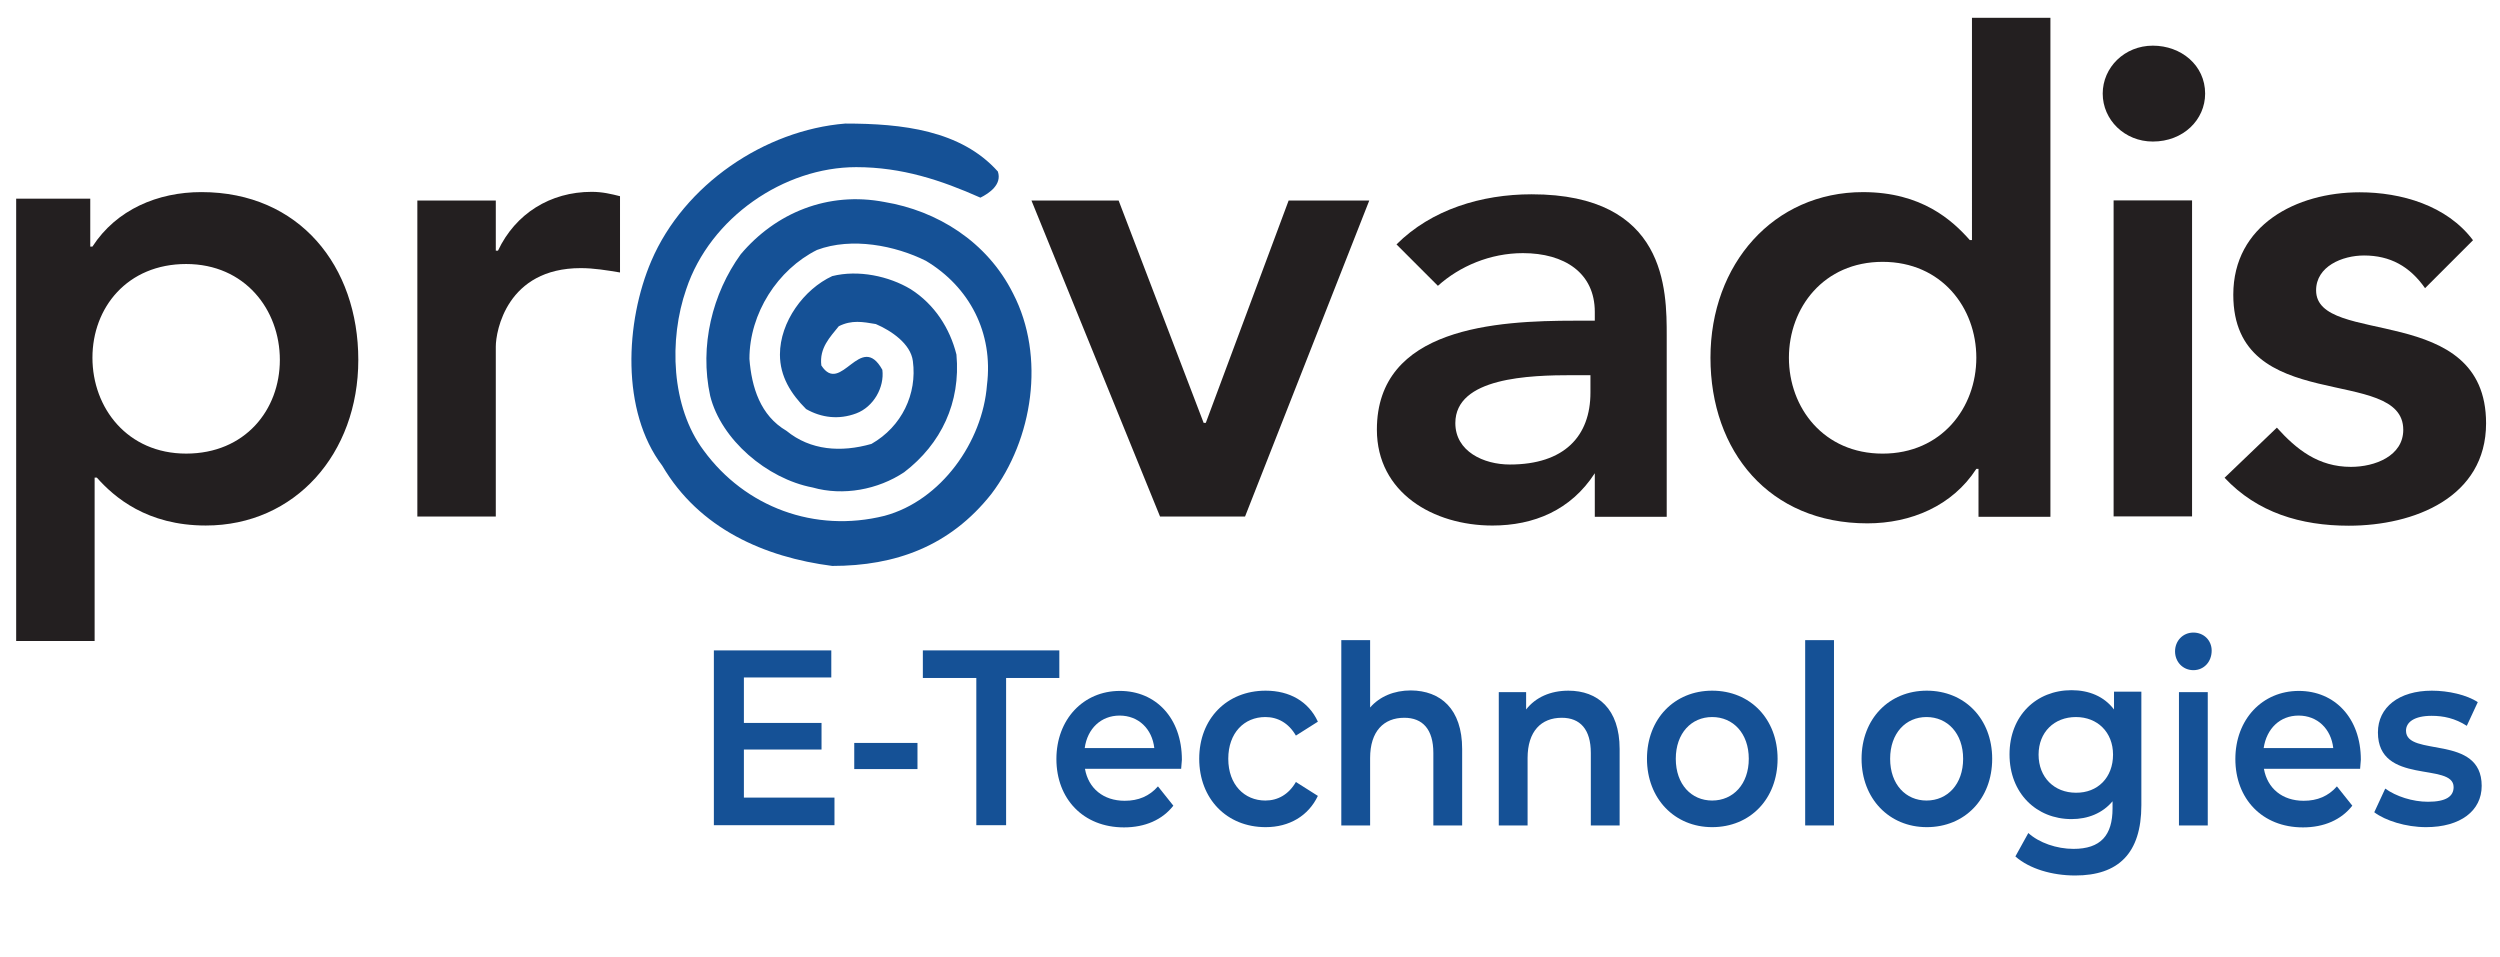
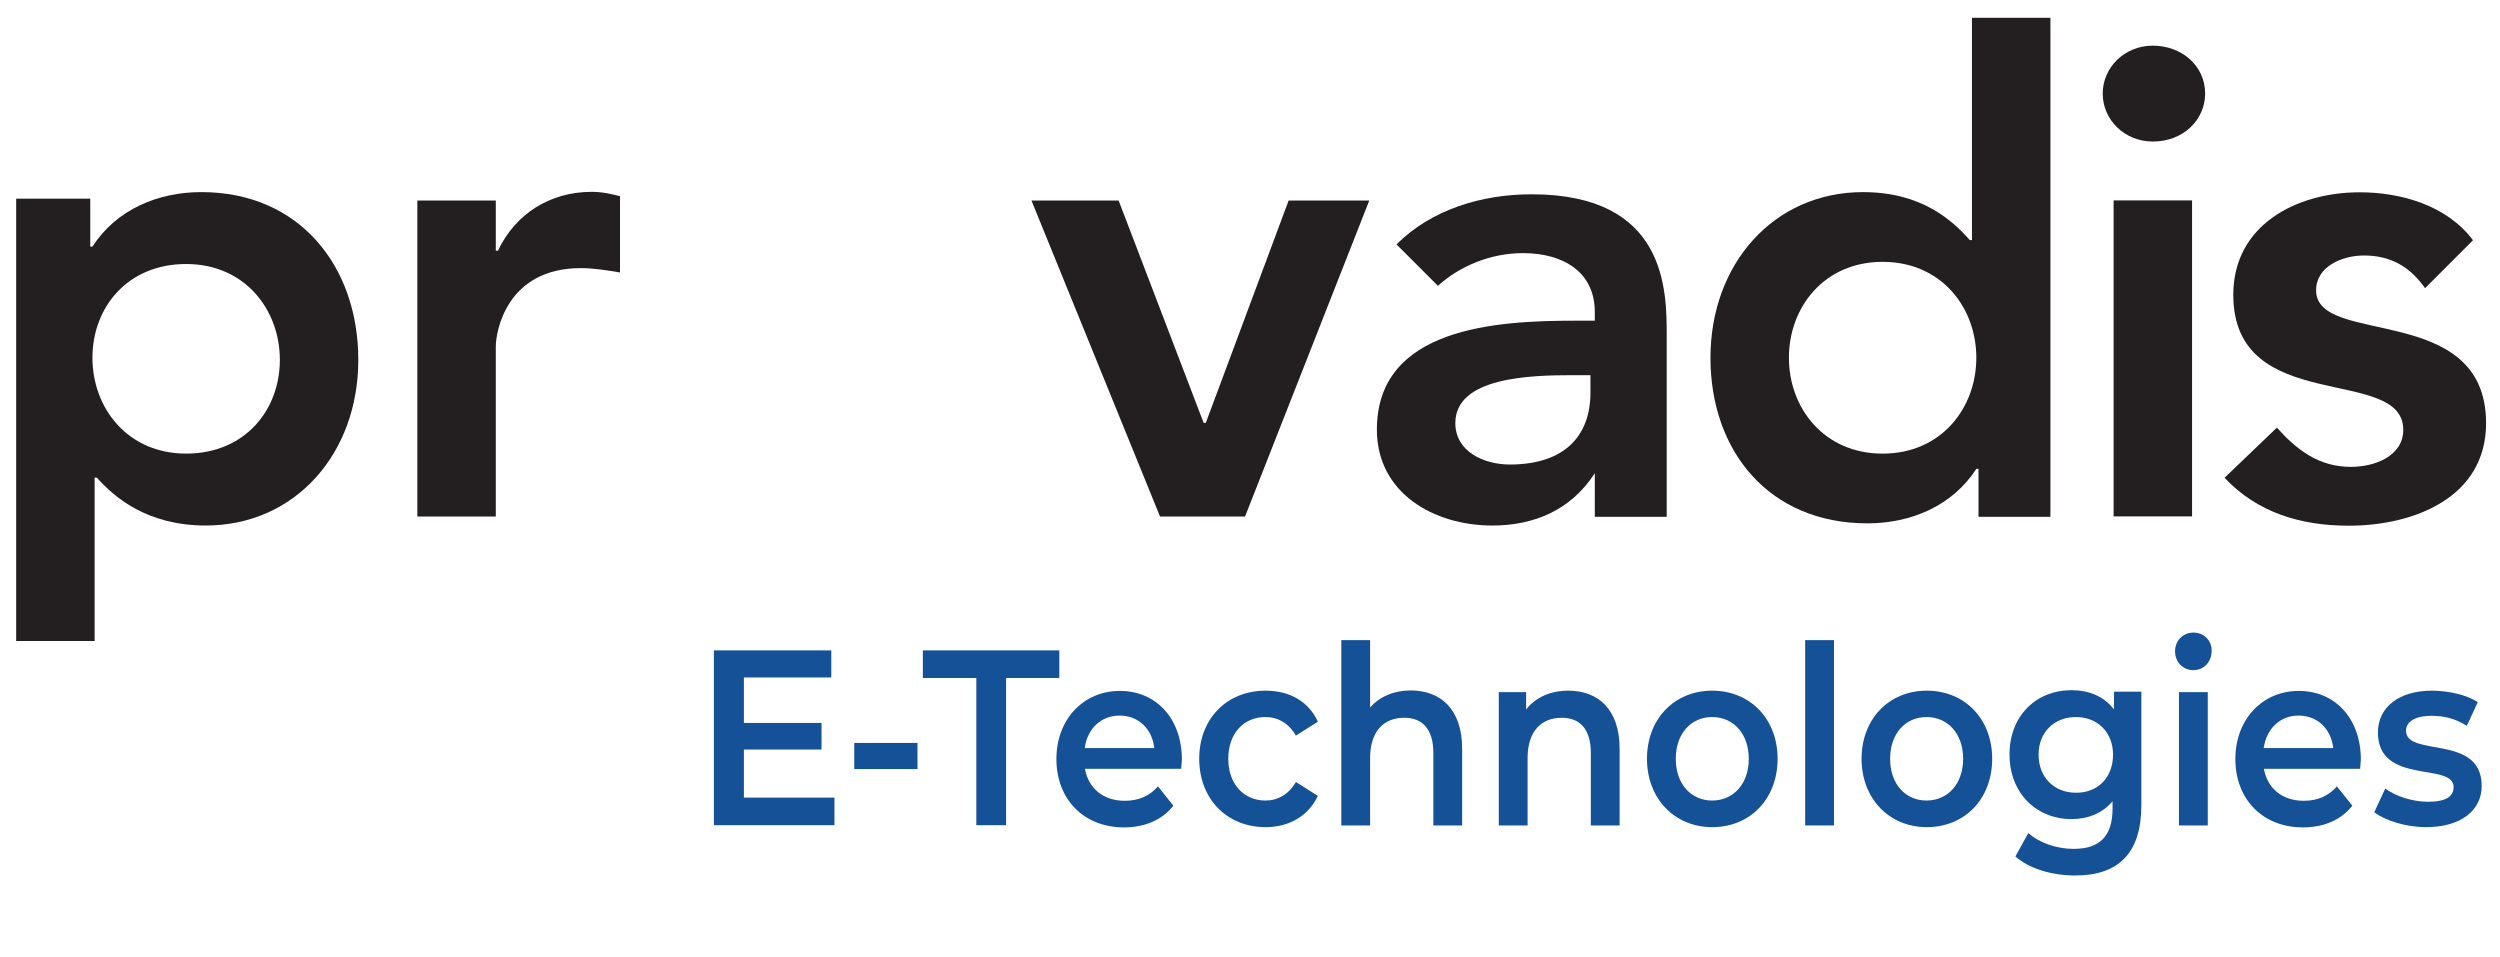
<svg xmlns="http://www.w3.org/2000/svg" xmlns:ns1="http://www.inkscape.org/namespaces/inkscape" version="1.1" id="svg4122" x="0px" y="0px" viewBox="0 0 1024 392" style="enable-background:new 0 0 1024 392;" xml:space="preserve">
  <style type="text/css">
	.st0{fill:#231F20;}
	.st1{fill:#155196;}
</style>
  <g id="g4552" transform="translate(0.904,3.075)">
    <g id="g3818" transform="matrix(8.926,0,0,-8.926,170.041,79.075)">
      <path id="path3820" ns1:connector-curvature="0" class="st0" d="M0,0h3.6v-2.3h0.1C4.5-0.6,6.1,0.4,8,0.4    c0.5,0,0.9-0.1,1.3-0.2v-3.5C8.7-3.2,8.1-3.1,7.5-3.1C4.1-3.1,3.6-6,3.6-6.7v-7.8H0L0,0z" />
    </g>
    <g id="g3822" transform="matrix(8.926,0,0,-8.926,421.589,79.075)">
      <path id="path3824" ns1:connector-curvature="0" class="st0" d="M0,0h4l3.9-10.2h0.1L11.8,0h3.7L9.8-14.5H5.9L0,0z" />
    </g>
    <g id="g3826" transform="matrix(8.926,0,0,-8.926,652.327,208.613)">
      <path id="path3828" ns1:connector-curvature="0" class="st0" d="M0,0h3.3v8.3c0,2.1,0,6.5-6.2,6.5c-2.3,0-4.6-0.7-6.2-2.3    l1.9-1.9c1,0.9,2.4,1.5,3.9,1.5c1.9,0,3.3-0.9,3.3-2.7V9h-0.9C-4.5,9-10,8.7-10,4c0-2.9,2.6-4.4,5.3-4.4c1.9,0,3.6,0.7,4.7,2.4    L0,2V0z M-0.2,5.7c0-2-1.2-3.3-3.7-3.3c-1.2,0-2.5,0.6-2.5,1.9C-6.4,6.4-3,6.5-1,6.5h0.8L-0.2,5.7" />
    </g>
    <g id="g3830" transform="matrix(8.926,0,0,-8.926,808.599,208.613)">
      <path id="path3832" ns1:connector-curvature="0" class="st0" d="M0,0h3.4v22.9h-3.6V12.7h-0.1c-0.8,0.9-2.2,2.2-4.9,2.2    c-4.1,0-7-3.3-7-7.6c0-4.3,2.7-7.6,7.2-7.6c2,0,3.9,0.8,5,2.5l0.1,0V0z M-8.6,7.3c0,2.3,1.6,4.4,4.3,4.4c2.7,0,4.3-2.1,4.3-4.4    s-1.6-4.4-4.3-4.4C-7,2.9-8.6,5-8.6,7.3" />
    </g>
    <g id="g3834" transform="matrix(8.926,0,0,-8.926,880.896,15.628)">
      <path id="path3836" ns1:connector-curvature="0" class="st0" d="M0,0c1.3,0,2.4-0.9,2.4-2.2c0-1.2-1-2.2-2.4-2.2    c-1.3,0-2.3,1-2.3,2.2C-2.3-1-1.3,0,0,0 M-1.8-7.1h3.6v-14.5h-3.6C-1.8-21.6-1.8-7.1-1.8-7.1z" />
    </g>
    <g id="g3838" transform="matrix(8.926,0,0,-8.926,992.4,114.962)">
      <path id="path3840" ns1:connector-curvature="0" class="st0" d="M0,0c-0.7,1-1.6,1.5-2.8,1.5C-3.8,1.5-5,1-5-0.1    c0-2.6,7.8-0.5,7.8-6.1c0-3.4-3.3-4.7-6.3-4.7c-2.2,0-4.2,0.6-5.7,2.2l2.4,2.3c0.9-1,1.9-1.8,3.4-1.8c1.1,0,2.4,0.5,2.4,1.7    c0,3-7.8,0.6-7.8,6.2c0,3.2,2.9,4.7,5.8,4.7c1.9,0,4-0.6,5.2-2.2L0,0z" />
    </g>
    <g id="g3842" transform="matrix(8.926,0,0,-8.926,407.818,67.173)">
-       <path id="path3844" ns1:connector-curvature="0" class="st1" d="M0,0c0.2-0.6-0.4-1-0.8-1.2c-1.8,0.8-3.6,1.4-5.7,1.4    c-3.3,0-6.7-2.3-7.8-5.6c-0.8-2.3-0.7-5.4,0.8-7.4c1.9-2.6,5.1-3.8,8.3-3c2.6,0.7,4.5,3.4,4.7,6c0.3,2.4-0.8,4.5-2.8,5.7    c-1.4,0.7-3.4,1.1-5,0.5c-1.8-0.9-3.1-2.9-3.1-5c0.1-1.3,0.5-2.6,1.7-3.3c1.1-0.9,2.5-1,3.9-0.6c1.4,0.8,2.1,2.3,1.9,3.8    c-0.1,0.8-1,1.4-1.7,1.7c-0.6,0.1-1.1,0.2-1.7-0.1c-0.4-0.5-0.9-1-0.8-1.8c0.9-1.4,1.8,1.6,2.8-0.2c0.1-0.8-0.4-1.7-1.2-2    c-0.8-0.3-1.6-0.2-2.3,0.2C-9.5-10.2-10-9.4-10-8.4c0,1.5,1.1,3,2.4,3.6C-6.4-4.5-5-4.8-4-5.4c1.1-0.7,1.8-1.8,2.1-3    c0.2-2.2-0.7-4.1-2.4-5.4c-1.2-0.8-2.8-1.1-4.2-0.7c-2.1,0.4-4.2,2.2-4.7,4.2c-0.5,2.3,0.1,4.7,1.4,6.5c1.6,1.9,4,2.9,6.6,2.4    c2.4-0.4,4.7-1.8,5.9-4.2c1.5-2.9,0.9-6.7-1-9.2c-1.9-2.4-4.4-3.3-7.3-3.3c-3.1,0.4-6.1,1.7-7.8,4.6c-1.9,2.5-1.7,6.6-0.5,9.4    c1.5,3.5,5.2,6,8.9,6.3C-4.4,2.2-1.7,1.9,0,0" />
-     </g>
+       </g>
    <g id="g3846" transform="matrix(8.926,0,0,-8.926,75.342,182.72)">
      <path id="path3848" ns1:connector-curvature="0" class="st0" d="M0,0c-2.7,0-4.3,2.1-4.3,4.4S-2.7,8.7,0,8.7    c2.7,0,4.3-2.1,4.3-4.4S2.7,0,0,0 M0.7,12c-2,0-3.9-0.8-5-2.5h-0.1v2.2h-3.4V-8.6h3.6v7.5h0.1C-3.3-2-1.8-3.3,0.9-3.3    c4.1,0,7,3.3,7,7.6C7.9,8.6,5.2,12,0.7,12" />
    </g>
  </g>
  <g>
    <path class="st1" d="M341.8,326.9v11.1h-49.4v-71.6h48.1v11.1h-35.8v18.6h31.8v10.9h-31.8v19.7H341.8z" />
    <path class="st1" d="M349.9,304.3h25.9V315h-25.9V304.3z" />
    <path class="st1" d="M399.8,277.7H378v-11.3h55.9v11.3h-21.8v60.3h-12.2V277.7z" />
    <path class="st1" d="M483.8,314.9h-39.4c1.4,8,7.5,13.1,16.3,13.1c5.6,0,10.1-1.9,13.6-5.9l6.3,7.9c-4.5,5.8-11.6,8.9-20.2,8.9   c-16.8,0-27.7-11.8-27.7-28s11-27.9,26-27.9c14.7,0,25.4,11.1,25.4,28.2C484,312.1,483.9,313.6,483.8,314.9z M444.3,306.4h28.5   c-0.9-7.9-6.5-13.3-14.2-13.3C451,293.1,445.4,298.4,444.3,306.4z" />
    <path class="st1" d="M491.2,310.8c0-16.4,11.3-27.9,27.2-27.9c9.8,0,17.6,4.4,21.4,12.7l-9,5.7c-3-5.2-7.5-7.6-12.5-7.6   c-8.7,0-15.2,6.5-15.2,17.1c0,10.6,6.6,17.1,15.2,17.1c5,0,9.5-2.4,12.5-7.6l9,5.7c-3.9,8.2-11.7,12.8-21.4,12.8   C502.4,338.8,491.2,327.1,491.2,310.8z" />
    <path class="st1" d="M598.9,306.8v31.3h-11.8v-29.7c0-9.7-4.4-14.4-11.9-14.4c-8.4,0-14,5.5-14,16.5v27.6h-11.8v-75.9h11.8v27.6   c3.9-4.5,9.8-7,16.7-7C590,282.9,598.9,290.3,598.9,306.8z" />
    <path class="st1" d="M663.4,306.8v31.3h-11.8v-29.7c0-9.7-4.4-14.4-11.9-14.4c-8.4,0-14,5.5-14,16.5v27.6h-11.8v-54.6h11.2v7.1   c3.9-5,10-7.7,17.3-7.7C654.4,282.9,663.4,290.3,663.4,306.8z" />
    <path class="st1" d="M674.6,310.8c0-16.4,11.3-27.9,26.7-27.9c15.6,0,26.8,11.6,26.8,27.9c0,16.4-11.2,28-26.8,28   C685.9,338.8,674.6,327.1,674.6,310.8z M716.3,310.8c0-10.4-6.4-17.1-15-17.1c-8.5,0-14.9,6.6-14.9,17.1s6.4,17.1,14.9,17.1   C709.9,327.9,716.3,321.2,716.3,310.8z" />
    <path class="st1" d="M739.4,262.2h11.8v75.9h-11.8V262.2z" />
    <path class="st1" d="M762.5,310.8c0-16.4,11.3-27.9,26.7-27.9c15.6,0,26.8,11.6,26.8,27.9c0,16.4-11.2,28-26.8,28   C773.8,338.8,762.5,327.1,762.5,310.8z M804.1,310.8c0-10.4-6.4-17.1-15-17.1c-8.5,0-14.9,6.6-14.9,17.1s6.4,17.1,14.9,17.1   C797.7,327.9,804.1,321.2,804.1,310.8z" />
    <path class="st1" d="M877.1,283.5v46.3c0,19.8-9.5,28.8-27.1,28.8c-9.4,0-18.7-2.7-24.5-7.8l5.3-9.6c4.4,4,11.6,6.5,18.5,6.5   c11.1,0,16-5.5,16-16.6v-2.9c-4.1,4.9-10.1,7.3-16.8,7.3c-14.4,0-25.4-10.6-25.4-26.5s11-26.3,25.4-26.3c7.1,0,13.3,2.5,17.4,7.9   v-7.3H877.1z M865.5,309.1c0-9.2-6.4-15.4-15.2-15.4c-8.9,0-15.3,6.2-15.3,15.4c0,9.3,6.4,15.6,15.3,15.6   C859.2,324.8,865.5,318.5,865.5,309.1z" />
    <path class="st1" d="M890.9,266.8c0-4.3,3.2-7.7,7.5-7.7s7.5,3.2,7.5,7.4c0,4.5-3.1,8-7.5,8C894.1,274.5,890.9,271.1,890.9,266.8z    M892.5,283.5h11.8v54.6h-11.8V283.5z" />
    <path class="st1" d="M966.7,314.9h-39.4c1.4,8,7.5,13.1,16.3,13.1c5.6,0,10.1-1.9,13.6-5.9l6.3,7.9c-4.5,5.8-11.6,8.9-20.2,8.9   c-16.8,0-27.7-11.8-27.7-28s11-27.9,26-27.9c14.7,0,25.4,11.1,25.4,28.2C966.9,312.1,966.8,313.6,966.7,314.9z M927.2,306.4h28.5   c-0.9-7.9-6.5-13.3-14.2-13.3C933.9,293.1,928.4,298.4,927.2,306.4z" />
    <path class="st1" d="M972.5,332.7l4.5-9.7c4.4,3.2,11.2,5.4,17.5,5.4c7.4,0,10.5-2.2,10.5-6c0-10.4-31-0.6-31-22.4   c0-10.3,8.6-17.1,22.1-17.1c6.7,0,14.3,1.7,18.8,4.7l-4.5,9.7c-4.8-3.1-9.6-4.1-14.4-4.1c-7.1,0-10.5,2.6-10.5,6.1   c0,11,31,1.2,31,22.6c0,10.2-8.7,16.9-22.8,16.9C985.4,338.8,977,336.1,972.5,332.7z" />
  </g>
</svg>